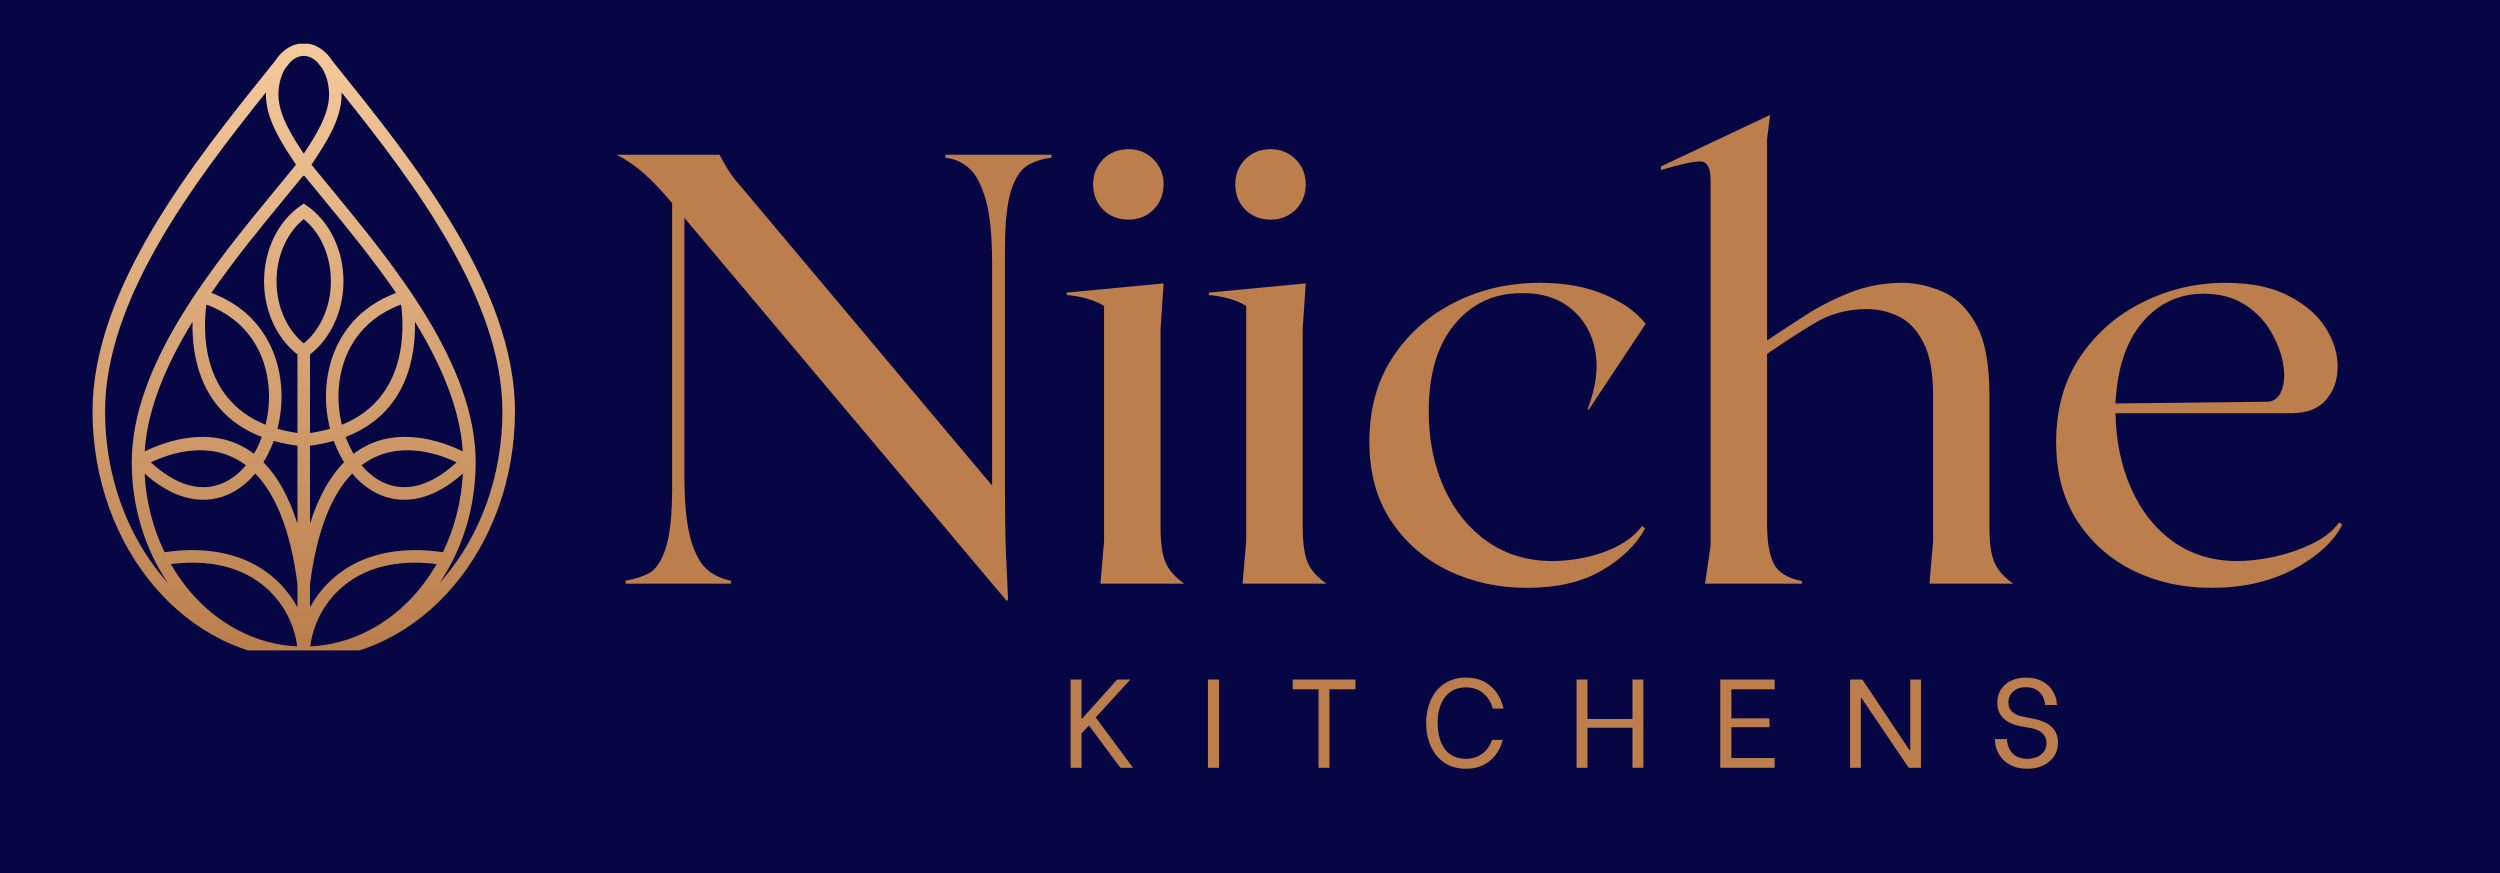
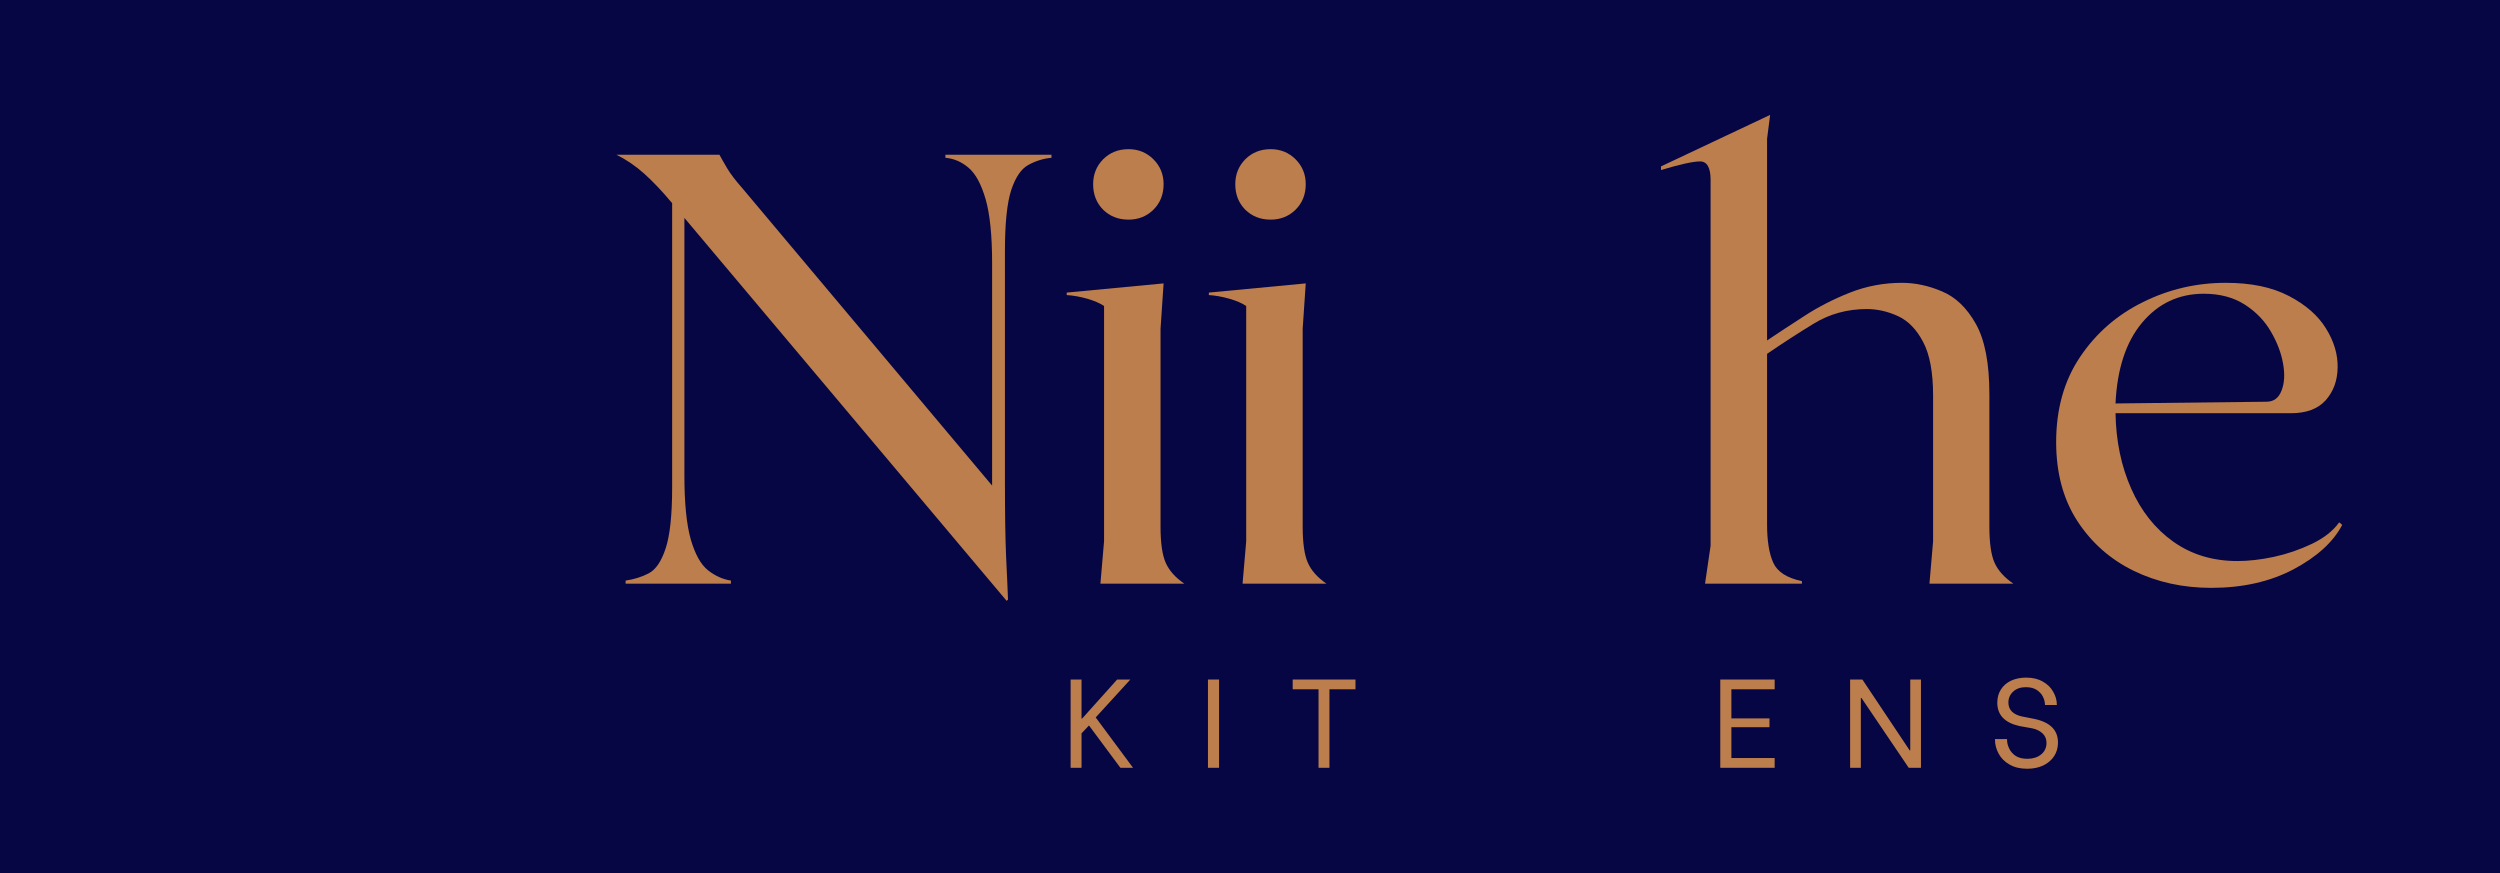
<svg xmlns="http://www.w3.org/2000/svg" version="1.2" preserveAspectRatio="xMidYMid meet" viewBox="83.25 159 204 71.25" zoomAndPan="magnify" style="max-height: 500px" width="204" height="71.25">
  <defs>
    <clipPath id="684af523fe">
      <path d="M 90.801 162.57 L 125.27 162.57 L 125.27 212.07 L 90.801 212.07 Z M 90.801 162.57" />
    </clipPath>
    <clipPath id="522e619950">
-       <path d="M 107.402 172.438 L 107.254 172.211 C 106.273 170.734 104.945 168.734 104.945 166.73 C 104.945 166.668 104.945 166.602 104.949 166.539 C 99.047 173.91 91.824 183.453 91.824 192.566 C 91.824 197.883 93.648 202.691 96.598 206.168 C 96.715 206.305 96.832 206.438 96.949 206.57 C 95.102 203.848 94 200.426 94 196.715 C 94 188.715 100.766 180.504 105.762 174.441 C 106.348 173.73 106.914 173.047 107.402 172.438 M 111.121 166.539 C 111.125 166.602 111.125 166.668 111.125 166.73 C 111.125 168.734 109.797 170.734 108.816 172.211 L 108.664 172.438 C 109.156 173.047 109.719 173.73 110.309 174.441 C 115.305 180.504 122.066 188.715 122.066 196.715 C 122.066 200.426 120.969 203.848 119.117 206.57 C 119.238 206.438 119.355 206.305 119.473 206.168 C 122.422 202.691 124.246 197.883 124.246 192.566 C 124.246 183.453 117.023 173.91 111.121 166.539 Z M 110.102 166.73 C 110.102 165.887 109.883 165.125 109.527 164.555 L 109.117 164.043 C 108.828 163.77 108.496 163.598 108.145 163.566 L 108.117 163.566 L 108.109 163.562 L 108.098 163.562 C 108.082 163.562 108.066 163.562 108.055 163.562 L 108.016 163.562 C 108.004 163.562 107.988 163.562 107.973 163.562 L 107.961 163.562 L 107.953 163.566 L 107.934 163.566 C 107.582 163.594 107.246 163.766 106.957 164.043 L 106.543 164.555 C 106.188 165.125 105.969 165.887 105.969 166.73 C 105.969 168.387 107.137 170.188 108.035 171.539 C 108.934 170.188 110.102 168.387 110.102 166.73 Z M 109.574 178.875 C 109.195 178.074 108.664 177.391 108.035 176.879 C 107.402 177.391 106.875 178.074 106.492 178.875 C 106.062 179.777 105.816 180.824 105.816 181.949 C 105.816 183.07 106.062 184.121 106.492 185.02 C 106.875 185.82 107.402 186.504 108.035 187.02 C 108.664 186.504 109.191 185.82 109.574 185.02 C 110.004 184.121 110.25 183.07 110.25 181.949 C 110.25 180.824 110.004 179.777 109.574 178.875 Z M 103.316 196.965 C 100.469 194.812 97.066 196.008 95.562 196.727 C 97.613 198.625 99.5 199.055 101.039 198.566 C 101.91 198.293 102.68 197.727 103.316 196.965 Z M 104.617 194.656 C 99.586 192.73 98.891 188.043 98.961 185.258 C 96.859 188.684 95.281 192.297 95.055 195.836 C 96.73 195.016 100.707 193.543 103.969 196.031 C 104.043 195.91 104.113 195.785 104.18 195.656 C 104.344 195.336 104.492 195.004 104.617 194.656 Z M 107.523 195.371 C 106.824 195.277 106.176 195.145 105.586 194.977 C 105.441 195.379 105.27 195.762 105.082 196.129 C 104.977 196.332 104.863 196.527 104.746 196.719 C 105.828 197.809 106.793 199.422 107.523 201.734 Z M 100.094 183.852 C 99.84 185.691 99.512 191.488 104.922 193.66 C 105.156 192.703 105.25 191.684 105.176 190.672 C 104.973 187.852 103.457 185.086 100.094 183.852 Z M 120.508 196.727 C 119 196.008 115.602 194.812 112.754 196.965 C 113.391 197.727 114.16 198.293 115.031 198.566 C 116.57 199.055 118.457 198.625 120.508 196.727 Z M 111.148 193.66 C 116.555 191.488 116.227 185.691 115.977 183.852 C 112.613 185.086 111.098 187.852 110.895 190.672 C 110.82 191.684 110.91 192.703 111.148 193.66 Z M 108.547 194.336 C 109.133 194.25 109.68 194.133 110.18 193.992 C 109.902 192.902 109.789 191.746 109.875 190.598 C 110.105 187.422 111.805 184.305 115.574 182.906 C 113.625 180.078 111.441 177.426 109.52 175.094 C 109.027 174.496 108.551 173.922 108.082 173.336 L 108.035 173.406 L 107.992 173.336 C 107.52 173.918 107.043 174.496 106.551 175.094 C 104.629 177.426 102.445 180.078 100.496 182.902 C 104.266 184.305 105.969 187.418 106.195 190.594 C 106.281 191.746 106.168 192.902 105.891 193.988 C 106.395 194.133 106.938 194.25 107.523 194.332 L 107.523 187.922 C 106.723 187.301 106.051 186.457 105.574 185.461 C 105.082 184.422 104.797 183.223 104.797 181.945 C 104.797 180.672 105.082 179.473 105.574 178.434 C 106.094 177.348 106.844 176.441 107.746 175.812 L 108.035 175.609 L 108.328 175.812 C 109.227 176.441 109.98 177.348 110.496 178.434 C 110.992 179.473 111.277 180.672 111.277 181.945 C 111.277 183.223 110.992 184.422 110.496 185.461 C 110.023 186.457 109.352 187.301 108.547 187.922 Z M 110.484 194.977 C 109.891 195.145 109.246 195.277 108.547 195.371 L 108.547 201.734 C 109.277 199.418 110.242 197.809 111.324 196.719 C 111.207 196.527 111.094 196.332 110.988 196.129 C 110.797 195.762 110.629 195.379 110.484 194.977 Z M 117.109 185.258 C 117.176 188.043 116.484 192.73 111.453 194.656 C 111.578 195.004 111.727 195.336 111.891 195.652 C 111.957 195.781 112.027 195.91 112.102 196.031 C 115.367 193.543 119.34 195.012 121.016 195.836 C 120.785 192.297 119.211 188.684 117.109 185.258 Z M 118.879 205.027 C 118.262 204.953 117.672 204.914 117.113 204.914 C 114.273 204.914 112.258 205.863 110.902 207.152 C 109.551 208.434 108.844 210.047 108.625 211.383 C 108.602 211.508 108.586 211.629 108.574 211.746 C 111.941 211.586 114.98 209.945 117.215 207.379 C 117.836 206.664 118.395 205.875 118.879 205.027 Z M 108.547 208.562 C 108.957 207.809 109.504 207.066 110.203 206.402 C 111.727 204.957 113.973 203.891 117.113 203.891 L 117.113 203.887 C 117.824 203.887 118.582 203.941 119.391 204.062 C 120.32 202.145 120.898 199.965 121.02 197.641 C 118.727 199.691 116.547 200.125 114.723 199.547 C 113.668 199.211 112.742 198.539 111.988 197.641 C 110.441 199.227 109.145 202.004 108.547 206.672 Z M 96.68 204.062 C 97.488 203.945 98.246 203.887 98.953 203.887 L 98.953 203.891 C 102.098 203.891 104.344 204.957 105.867 206.402 C 106.566 207.066 107.109 207.809 107.523 208.562 L 107.523 206.672 C 106.926 202.004 105.629 199.227 104.078 197.641 C 103.328 198.535 102.402 199.211 101.348 199.547 L 101.344 199.547 C 99.523 200.125 97.344 199.688 95.047 197.641 C 95.172 199.965 95.746 202.145 96.68 204.062 Z M 107.496 211.746 C 107.484 211.625 107.469 211.504 107.445 211.383 C 107.223 210.047 106.52 208.434 105.168 207.152 C 103.812 205.863 101.797 204.914 98.953 204.914 C 98.395 204.914 97.809 204.953 97.188 205.027 C 97.676 205.875 98.234 206.664 98.855 207.379 C 101.09 209.949 104.129 211.586 107.496 211.746 Z M 125.27 192.566 C 125.27 198.133 123.348 203.176 120.246 206.832 C 117.125 210.512 112.809 212.785 108.035 212.785 C 103.262 212.785 98.945 210.512 95.824 206.832 C 92.719 203.176 90.801 198.133 90.801 192.566 C 90.801 182.488 99.148 172.117 105.312 164.453 L 105.711 163.957 C 105.738 163.914 105.766 163.875 105.793 163.832 C 106.355 163.031 107.148 162.535 108.035 162.535 C 108.922 162.535 109.715 163.031 110.277 163.832 C 110.305 163.875 110.332 163.914 110.359 163.957 L 110.758 164.453 C 116.922 172.117 125.27 182.488 125.27 192.566 Z M 125.27 192.566" />
-     </clipPath>
+       </clipPath>
    <linearGradient id="3939320a97" y2="-0.668" gradientUnits="userSpaceOnUse" x2="170.855" y1="493.859" gradientTransform="matrix(0.1,0,0,0.101,90.801,162.536)" x1="173.735">
      <stop offset="0" style="stop-color:#ba7e4c;stop-opacity:1;" />
      <stop offset="0.004" style="stop-color:#ba7e4c;stop-opacity:1;" />
      <stop offset="0.008" style="stop-color:#ba7f4d;stop-opacity:1;" />
      <stop offset="0.016" style="stop-color:#bb7f4d;stop-opacity:1;" />
      <stop offset="0.023" style="stop-color:#bb7f4e;stop-opacity:1;" />
      <stop offset="0.031" style="stop-color:#bb804e;stop-opacity:1;" />
      <stop offset="0.039" style="stop-color:#bc814f;stop-opacity:1;" />
      <stop offset="0.047" style="stop-color:#bc814f;stop-opacity:1;" />
      <stop offset="0.055" style="stop-color:#bd8250;stop-opacity:1;" />
      <stop offset="0.062" style="stop-color:#bd8251;stop-opacity:1;" />
      <stop offset="0.07" style="stop-color:#be8351;stop-opacity:1;" />
      <stop offset="0.078" style="stop-color:#be8452;stop-opacity:1;" />
      <stop offset="0.086" style="stop-color:#bf8453;stop-opacity:1;" />
      <stop offset="0.094" style="stop-color:#bf8553;stop-opacity:1;" />
      <stop offset="0.102" style="stop-color:#c08554;stop-opacity:1;" />
      <stop offset="0.109" style="stop-color:#c08655;stop-opacity:1;" />
      <stop offset="0.117" style="stop-color:#c18755;stop-opacity:1;" />
      <stop offset="0.125" style="stop-color:#c18756;stop-opacity:1;" />
      <stop offset="0.133" style="stop-color:#c28856;stop-opacity:1;" />
      <stop offset="0.141" style="stop-color:#c28857;stop-opacity:1;" />
      <stop offset="0.148" style="stop-color:#c28958;stop-opacity:1;" />
      <stop offset="0.156" style="stop-color:#c38a58;stop-opacity:1;" />
      <stop offset="0.164" style="stop-color:#c38a59;stop-opacity:1;" />
      <stop offset="0.172" style="stop-color:#c48b5a;stop-opacity:1;" />
      <stop offset="0.18" style="stop-color:#c48b5a;stop-opacity:1;" />
      <stop offset="0.188" style="stop-color:#c58c5b;stop-opacity:1;" />
      <stop offset="0.195" style="stop-color:#c58d5c;stop-opacity:1;" />
      <stop offset="0.203" style="stop-color:#c68d5c;stop-opacity:1;" />
      <stop offset="0.211" style="stop-color:#c68e5d;stop-opacity:1;" />
      <stop offset="0.219" style="stop-color:#c78e5d;stop-opacity:1;" />
      <stop offset="0.227" style="stop-color:#c78f5e;stop-opacity:1;" />
      <stop offset="0.234" style="stop-color:#c88f5f;stop-opacity:1;" />
      <stop offset="0.242" style="stop-color:#c8905f;stop-opacity:1;" />
      <stop offset="0.25" style="stop-color:#c89160;stop-opacity:1;" />
      <stop offset="0.258" style="stop-color:#c99161;stop-opacity:1;" />
      <stop offset="0.266" style="stop-color:#c99261;stop-opacity:1;" />
      <stop offset="0.273" style="stop-color:#ca9262;stop-opacity:1;" />
      <stop offset="0.281" style="stop-color:#ca9362;stop-opacity:1;" />
      <stop offset="0.289" style="stop-color:#cb9463;stop-opacity:1;" />
      <stop offset="0.297" style="stop-color:#cb9464;stop-opacity:1;" />
      <stop offset="0.305" style="stop-color:#cc9564;stop-opacity:1;" />
      <stop offset="0.312" style="stop-color:#cc9565;stop-opacity:1;" />
      <stop offset="0.32" style="stop-color:#cd9666;stop-opacity:1;" />
      <stop offset="0.328" style="stop-color:#cd9766;stop-opacity:1;" />
      <stop offset="0.336" style="stop-color:#ce9767;stop-opacity:1;" />
      <stop offset="0.344" style="stop-color:#ce9868;stop-opacity:1;" />
      <stop offset="0.352" style="stop-color:#ce9868;stop-opacity:1;" />
      <stop offset="0.359" style="stop-color:#cf9969;stop-opacity:1;" />
      <stop offset="0.367" style="stop-color:#cf9a69;stop-opacity:1;" />
      <stop offset="0.375" style="stop-color:#d09a6a;stop-opacity:1;" />
      <stop offset="0.383" style="stop-color:#d09b6b;stop-opacity:1;" />
      <stop offset="0.391" style="stop-color:#d19b6b;stop-opacity:1;" />
      <stop offset="0.398" style="stop-color:#d19c6c;stop-opacity:1;" />
      <stop offset="0.406" style="stop-color:#d29d6d;stop-opacity:1;" />
      <stop offset="0.414" style="stop-color:#d29d6d;stop-opacity:1;" />
      <stop offset="0.422" style="stop-color:#d39e6e;stop-opacity:1;" />
      <stop offset="0.43" style="stop-color:#d39e6f;stop-opacity:1;" />
      <stop offset="0.438" style="stop-color:#d49f6f;stop-opacity:1;" />
      <stop offset="0.445" style="stop-color:#d4a070;stop-opacity:1;" />
      <stop offset="0.453" style="stop-color:#d4a070;stop-opacity:1;" />
      <stop offset="0.461" style="stop-color:#d5a171;stop-opacity:1;" />
      <stop offset="0.469" style="stop-color:#d5a172;stop-opacity:1;" />
      <stop offset="0.477" style="stop-color:#d6a272;stop-opacity:1;" />
      <stop offset="0.484" style="stop-color:#d6a373;stop-opacity:1;" />
      <stop offset="0.492" style="stop-color:#d7a374;stop-opacity:1;" />
      <stop offset="0.5" style="stop-color:#d7a474;stop-opacity:1;" />
      <stop offset="0.508" style="stop-color:#d8a475;stop-opacity:1;" />
      <stop offset="0.516" style="stop-color:#d8a576;stop-opacity:1;" />
      <stop offset="0.523" style="stop-color:#d9a576;stop-opacity:1;" />
      <stop offset="0.531" style="stop-color:#d9a677;stop-opacity:1;" />
      <stop offset="0.539" style="stop-color:#daa777;stop-opacity:1;" />
      <stop offset="0.547" style="stop-color:#daa778;stop-opacity:1;" />
      <stop offset="0.555" style="stop-color:#dba879;stop-opacity:1;" />
      <stop offset="0.562" style="stop-color:#dba879;stop-opacity:1;" />
      <stop offset="0.57" style="stop-color:#dba97a;stop-opacity:1;" />
      <stop offset="0.578" style="stop-color:#dcaa7b;stop-opacity:1;" />
      <stop offset="0.586" style="stop-color:#dcaa7b;stop-opacity:1;" />
      <stop offset="0.594" style="stop-color:#ddab7c;stop-opacity:1;" />
      <stop offset="0.602" style="stop-color:#ddab7d;stop-opacity:1;" />
      <stop offset="0.609" style="stop-color:#deac7d;stop-opacity:1;" />
      <stop offset="0.617" style="stop-color:#dead7e;stop-opacity:1;" />
      <stop offset="0.625" style="stop-color:#dfad7e;stop-opacity:1;" />
      <stop offset="0.633" style="stop-color:#dfae7f;stop-opacity:1;" />
      <stop offset="0.641" style="stop-color:#e0ae80;stop-opacity:1;" />
      <stop offset="0.648" style="stop-color:#e0af80;stop-opacity:1;" />
      <stop offset="0.656" style="stop-color:#e1b081;stop-opacity:1;" />
      <stop offset="0.664" style="stop-color:#e1b082;stop-opacity:1;" />
      <stop offset="0.672" style="stop-color:#e1b182;stop-opacity:1;" />
      <stop offset="0.68" style="stop-color:#e2b183;stop-opacity:1;" />
      <stop offset="0.688" style="stop-color:#e2b283;stop-opacity:1;" />
      <stop offset="0.695" style="stop-color:#e3b384;stop-opacity:1;" />
      <stop offset="0.703" style="stop-color:#e3b385;stop-opacity:1;" />
      <stop offset="0.711" style="stop-color:#e4b485;stop-opacity:1;" />
      <stop offset="0.719" style="stop-color:#e4b486;stop-opacity:1;" />
      <stop offset="0.727" style="stop-color:#e5b587;stop-opacity:1;" />
      <stop offset="0.734" style="stop-color:#e5b687;stop-opacity:1;" />
      <stop offset="0.742" style="stop-color:#e6b688;stop-opacity:1;" />
      <stop offset="0.75" style="stop-color:#e6b789;stop-opacity:1;" />
      <stop offset="0.758" style="stop-color:#e7b789;stop-opacity:1;" />
      <stop offset="0.766" style="stop-color:#e7b88a;stop-opacity:1;" />
      <stop offset="0.773" style="stop-color:#e7b98a;stop-opacity:1;" />
      <stop offset="0.781" style="stop-color:#e8b98b;stop-opacity:1;" />
      <stop offset="0.789" style="stop-color:#e8ba8c;stop-opacity:1;" />
      <stop offset="0.797" style="stop-color:#e9ba8c;stop-opacity:1;" />
      <stop offset="0.805" style="stop-color:#e9bb8d;stop-opacity:1;" />
      <stop offset="0.812" style="stop-color:#eabb8e;stop-opacity:1;" />
      <stop offset="0.82" style="stop-color:#eabc8e;stop-opacity:1;" />
      <stop offset="0.828" style="stop-color:#ebbd8f;stop-opacity:1;" />
      <stop offset="0.836" style="stop-color:#ebbd90;stop-opacity:1;" />
      <stop offset="0.844" style="stop-color:#ecbe90;stop-opacity:1;" />
      <stop offset="0.852" style="stop-color:#ecbe91;stop-opacity:1;" />
      <stop offset="0.859" style="stop-color:#edbf91;stop-opacity:1;" />
      <stop offset="0.867" style="stop-color:#edc092;stop-opacity:1;" />
      <stop offset="0.875" style="stop-color:#edc093;stop-opacity:1;" />
      <stop offset="0.883" style="stop-color:#eec193;stop-opacity:1;" />
      <stop offset="0.891" style="stop-color:#eec194;stop-opacity:1;" />
      <stop offset="0.898" style="stop-color:#efc295;stop-opacity:1;" />
      <stop offset="0.906" style="stop-color:#efc395;stop-opacity:1;" />
      <stop offset="0.914" style="stop-color:#f0c396;stop-opacity:1;" />
      <stop offset="0.922" style="stop-color:#f0c497;stop-opacity:1;" />
      <stop offset="0.93" style="stop-color:#f1c497;stop-opacity:1;" />
      <stop offset="0.938" style="stop-color:#f1c598;stop-opacity:1;" />
      <stop offset="0.945" style="stop-color:#f2c698;stop-opacity:1;" />
      <stop offset="0.953" style="stop-color:#f2c699;stop-opacity:1;" />
      <stop offset="0.961" style="stop-color:#f3c79a;stop-opacity:1;" />
      <stop offset="0.969" style="stop-color:#f3c79a;stop-opacity:1;" />
      <stop offset="0.977" style="stop-color:#f4c89b;stop-opacity:1;" />
      <stop offset="0.984" style="stop-color:#f4c99c;stop-opacity:1;" />
      <stop offset="0.992" style="stop-color:#f4c99c;stop-opacity:1;" />
      <stop offset="0.996" style="stop-color:#f5ca9d;stop-opacity:1;" />
      <stop offset="1" style="stop-color:#f5ca9d;stop-opacity:1;" />
    </linearGradient>
  </defs>
  <g id="86fd736839">
    <rect style="fill:#060644;fill-opacity:1;stroke:none;" height="375" y="0" width="375" x="0" />
    <g clip-path="url(#684af523fe)" clip-rule="nonzero">
      <g clip-path="url(#522e619950)" clip-rule="nonzero">
-         <path d="M 90.801 162.57 L 90.801 212.07 L 125.27 212.07 L 125.27 162.57 Z M 90.801 162.57" style="stroke:none;fill-rule:nonzero;fill:url(#3939320a97);" />
-       </g>
+         </g>
    </g>
    <g style="fill:#bb7e4c;fill-opacity:1;">
      <g transform="translate(133.05, 206.625)">
        <path d="M 27.344 -35 L 36 -35 L 36 -34.75 C 35.332 -34.688 34.707 -34.492 34.125 -34.172 C 33.539 -33.859 33.07 -33.176 32.719 -32.125 C 32.375 -31.07 32.203 -29.414 32.203 -27.156 L 32.203 -8.297 C 32.203 -5.703 32.234 -3.676 32.297 -2.219 C 32.367 -0.77 32.422 0.398 32.453 1.297 L 32.344 1.406 L 6.047 -29.844 L 6.047 -8.844 C 6.047 -6.582 6.219 -4.844 6.562 -3.625 C 6.914 -2.406 7.383 -1.562 7.969 -1.094 C 8.551 -0.633 9.176 -0.352 9.844 -0.25 L 9.844 0 L 1.25 0 L 1.25 -0.25 C 1.945 -0.352 2.578 -0.551 3.141 -0.844 C 3.711 -1.145 4.172 -1.82 4.516 -2.875 C 4.867 -3.926 5.047 -5.582 5.047 -7.844 L 5.047 -31.047 C 4.211 -32.047 3.445 -32.852 2.75 -33.469 C 2.051 -34.094 1.301 -34.602 0.5 -35 L 8.906 -35 C 9.07 -34.695 9.285 -34.32 9.547 -33.875 C 9.816 -33.426 10.219 -32.898 10.75 -32.297 L 31.156 -8 L 31.156 -26.156 C 31.156 -28.414 30.977 -30.156 30.625 -31.375 C 30.27 -32.594 29.812 -33.441 29.25 -33.922 C 28.688 -34.41 28.051 -34.688 27.344 -34.75 Z M 27.344 -35" style="stroke:none" />
      </g>
    </g>
    <g style="fill:#bb7e4c;fill-opacity:1;">
      <g transform="translate(169.794, 206.625)">
        <path d="M 5.547 -29.703 C 4.711 -29.703 4.02 -29.973 3.469 -30.516 C 2.926 -31.066 2.656 -31.758 2.656 -32.594 C 2.656 -33.395 2.926 -34.07 3.469 -34.625 C 4.02 -35.176 4.711 -35.453 5.547 -35.453 C 6.348 -35.453 7.023 -35.176 7.578 -34.625 C 8.129 -34.07 8.406 -33.395 8.406 -32.594 C 8.406 -31.758 8.129 -31.066 7.578 -30.516 C 7.023 -29.973 6.348 -29.703 5.547 -29.703 Z M 3.25 0 L 3.547 -3.453 L 3.547 -22.656 C 3.211 -22.883 2.754 -23.082 2.172 -23.25 C 1.586 -23.414 1.031 -23.516 0.5 -23.547 L 0.5 -23.75 L 8.406 -24.5 L 8.156 -20.797 L 8.156 -4.656 C 8.156 -3.32 8.297 -2.336 8.578 -1.703 C 8.859 -1.066 9.363 -0.5 10.094 0 Z M 3.25 0" style="stroke:none" />
      </g>
    </g>
    <g style="fill:#bb7e4c;fill-opacity:1;">
      <g transform="translate(181.393, 206.625)">
        <path d="M 5.547 -29.703 C 4.711 -29.703 4.02 -29.973 3.469 -30.516 C 2.926 -31.066 2.656 -31.758 2.656 -32.594 C 2.656 -33.395 2.926 -34.07 3.469 -34.625 C 4.02 -35.176 4.711 -35.453 5.547 -35.453 C 6.348 -35.453 7.023 -35.176 7.578 -34.625 C 8.129 -34.07 8.406 -33.395 8.406 -32.594 C 8.406 -31.758 8.129 -31.066 7.578 -30.516 C 7.023 -29.973 6.348 -29.703 5.547 -29.703 Z M 3.25 0 L 3.547 -3.453 L 3.547 -22.656 C 3.211 -22.883 2.754 -23.082 2.172 -23.25 C 1.586 -23.414 1.031 -23.516 0.5 -23.547 L 0.5 -23.75 L 8.406 -24.5 L 8.156 -20.797 L 8.156 -4.656 C 8.156 -3.32 8.297 -2.336 8.578 -1.703 C 8.859 -1.066 9.363 -0.5 10.094 0 Z M 3.25 0" style="stroke:none" />
      </g>
    </g>
    <g style="fill:#bb7e4c;fill-opacity:1;">
      <g transform="translate(192.991, 206.625)">
-         <path d="M 14.844 0.344 C 12.551 0.344 10.426 -0.117 8.469 -1.047 C 6.52 -1.984 4.953 -3.344 3.766 -5.125 C 2.586 -6.906 2 -9.062 2 -11.594 C 2 -14.258 2.641 -16.562 3.922 -18.5 C 5.203 -20.438 6.895 -21.926 9 -22.969 C 11.102 -24.02 13.406 -24.547 15.906 -24.547 C 17.938 -24.547 19.691 -24.227 21.172 -23.594 C 22.66 -22.969 23.785 -22.172 24.547 -21.203 L 19.906 -14.203 L 19.797 -14.203 C 20.492 -16.004 20.703 -17.617 20.422 -19.047 C 20.141 -20.484 19.473 -21.625 18.422 -22.469 C 17.367 -23.32 16.031 -23.734 14.406 -23.703 C 12.164 -23.703 10.344 -22.848 8.938 -21.141 C 7.539 -19.441 6.844 -17.078 6.844 -14.047 C 6.844 -11.742 7.258 -9.664 8.094 -7.812 C 8.926 -5.969 10.102 -4.508 11.625 -3.438 C 13.145 -2.375 14.922 -1.844 16.953 -1.844 C 17.754 -1.844 18.617 -1.938 19.547 -2.125 C 20.484 -2.312 21.375 -2.617 22.219 -3.047 C 23.07 -3.484 23.75 -4.035 24.25 -4.703 L 24.5 -4.5 C 23.77 -3.164 22.594 -2.023 20.969 -1.078 C 19.352 -0.129 17.312 0.344 14.844 0.344 Z M 14.844 0.344" style="stroke:none" />
-       </g>
+         </g>
    </g>
    <g style="fill:#bb7e4c;fill-opacity:1;">
      <g transform="translate(219.287, 206.625)">
        <path d="M 21.406 0 L 21.703 -3.453 L 21.703 -15.344 C 21.703 -17.25 21.43 -18.707 20.891 -19.719 C 20.359 -20.738 19.676 -21.441 18.844 -21.828 C 18.008 -22.211 17.16 -22.406 16.297 -22.406 C 14.703 -22.406 13.258 -22.008 11.969 -21.219 C 10.688 -20.438 9.414 -19.613 8.156 -18.75 L 8.156 -4.844 C 8.156 -3.508 8.32 -2.469 8.656 -1.719 C 8.988 -0.969 9.77 -0.461 11 -0.203 L 11 0 L 3.094 0 L 3.547 -3.094 L 3.547 -32.953 C 3.547 -33.953 3.258 -34.453 2.688 -34.453 C 2.125 -34.453 1.062 -34.219 -0.5 -33.75 L -0.5 -34.047 L 8.406 -38.25 L 8.156 -36.297 L 8.156 -19.844 C 9.051 -20.445 10.066 -21.113 11.203 -21.844 C 12.336 -22.582 13.578 -23.219 14.922 -23.75 C 16.273 -24.281 17.688 -24.547 19.156 -24.547 C 20.25 -24.547 21.344 -24.312 22.438 -23.844 C 23.539 -23.383 24.457 -22.504 25.188 -21.203 C 25.926 -19.898 26.297 -17.984 26.297 -15.453 L 26.297 -4.656 C 26.297 -3.32 26.438 -2.336 26.719 -1.703 C 27.008 -1.066 27.52 -0.5 28.25 0 Z M 21.406 0" style="stroke:none" />
      </g>
    </g>
    <g style="fill:#bb7e4c;fill-opacity:1;">
      <g transform="translate(249.032, 206.625)">
        <path d="M 25.094 -5 L 25.344 -4.797 C 24.613 -3.398 23.289 -2.191 21.375 -1.172 C 19.457 -0.16 17.219 0.344 14.656 0.344 C 12.352 0.344 10.242 -0.117 8.328 -1.047 C 6.41 -1.984 4.875 -3.344 3.719 -5.125 C 2.57 -6.906 2 -9.047 2 -11.547 C 2 -14.242 2.648 -16.562 3.953 -18.5 C 5.254 -20.438 6.961 -21.926 9.078 -22.969 C 11.191 -24.02 13.445 -24.547 15.844 -24.547 C 17.914 -24.547 19.633 -24.188 21 -23.469 C 22.363 -22.758 23.367 -21.879 24.016 -20.828 C 24.672 -19.773 24.988 -18.711 24.969 -17.641 C 24.957 -16.578 24.633 -15.688 24 -14.969 C 23.363 -14.258 22.414 -13.906 21.156 -13.906 L 6.844 -13.906 C 6.883 -11.633 7.312 -9.582 8.125 -7.75 C 8.938 -5.914 10.082 -4.473 11.562 -3.422 C 13.051 -2.367 14.797 -1.844 16.797 -1.844 C 17.703 -1.844 18.695 -1.957 19.781 -2.188 C 20.863 -2.426 21.895 -2.781 22.875 -3.25 C 23.852 -3.719 24.594 -4.301 25.094 -5 Z M 14.047 -23.656 C 12.016 -23.656 10.336 -22.867 9.016 -21.297 C 7.703 -19.734 6.977 -17.535 6.844 -14.703 L 19.156 -14.844 C 19.75 -14.844 20.16 -15.145 20.391 -15.75 C 20.629 -16.352 20.672 -17.086 20.516 -17.953 C 20.367 -18.816 20.035 -19.691 19.516 -20.578 C 19.004 -21.461 18.289 -22.195 17.375 -22.781 C 16.457 -23.363 15.348 -23.656 14.047 -23.656 Z M 14.047 -23.656" style="stroke:none" />
      </g>
    </g>
    <g style="fill:#bb7e4c;fill-opacity:1;">
      <g transform="translate(169.862, 221.652)">
        <path d="M 0.75 -7.203 L 1.641 -7.203 L 1.641 -4.016 L 1.688 -4.016 L 4.547 -7.203 L 5.625 -7.203 L 2.797 -4.109 L 5.844 0 L 4.812 0 L 2.25 -3.453 L 1.641 -2.812 L 1.641 0 L 0.75 0 Z M 0.75 -7.203" style="stroke:none" />
      </g>
    </g>
    <g style="fill:#bb7e4c;fill-opacity:1;">
      <g transform="translate(181.023, 221.652)">
        <path d="M 0.797 -7.203 L 1.703 -7.203 L 1.703 0 L 0.797 0 Z M 0.797 -7.203" style="stroke:none" />
      </g>
    </g>
    <g style="fill:#bb7e4c;fill-opacity:1;">
      <g transform="translate(188.264, 221.652)">
        <path d="M 5.594 -6.406 L 3.469 -6.406 L 3.469 0 L 2.578 0 L 2.578 -6.406 L 0.469 -6.406 L 0.469 -7.203 L 5.594 -7.203 Z M 5.594 -6.406" style="stroke:none" />
      </g>
    </g>
    <g style="fill:#bb7e4c;fill-opacity:1;">
      <g transform="translate(199.065, 221.652)">
-         <path d="M 3.812 0.078 C 3.133 0.078 2.551 -0.082 2.062 -0.406 C 1.582 -0.727 1.211 -1.172 0.953 -1.734 C 0.691 -2.297 0.562 -2.93 0.562 -3.641 C 0.562 -4.359 0.691 -5 0.953 -5.562 C 1.211 -6.125 1.582 -6.562 2.062 -6.875 C 2.551 -7.195 3.133 -7.359 3.812 -7.359 C 4.625 -7.359 5.289 -7.129 5.812 -6.672 C 6.344 -6.223 6.695 -5.609 6.875 -4.828 L 6 -4.828 C 5.852 -5.359 5.586 -5.781 5.203 -6.094 C 4.828 -6.406 4.363 -6.562 3.812 -6.562 C 3.07 -6.562 2.5 -6.297 2.094 -5.766 C 1.695 -5.242 1.5 -4.539 1.5 -3.656 C 1.5 -2.758 1.695 -2.047 2.094 -1.516 C 2.5 -0.992 3.07 -0.734 3.812 -0.734 C 4.332 -0.734 4.773 -0.875 5.141 -1.156 C 5.516 -1.438 5.781 -1.812 5.938 -2.281 L 6.812 -2.281 C 6.625 -1.562 6.27 -0.988 5.75 -0.562 C 5.227 -0.133 4.582 0.078 3.812 0.078 Z M 3.812 0.078" style="stroke:none" />
-       </g>
+         </g>
    </g>
    <g style="fill:#bb7e4c;fill-opacity:1;">
      <g transform="translate(211.132, 221.652)">
-         <path d="M 6.219 -7.203 L 6.219 0 L 5.328 0 L 5.328 -3.266 L 1.656 -3.266 L 1.656 0 L 0.766 0 L 0.766 -7.203 L 1.656 -7.203 L 1.656 -3.984 L 5.328 -3.984 L 5.328 -7.203 Z M 6.219 -7.203" style="stroke:none" />
-       </g>
+         </g>
    </g>
    <g style="fill:#bb7e4c;fill-opacity:1;">
      <g transform="translate(222.859, 221.652)">
        <path d="M 1.672 -6.406 L 1.672 -4.031 L 4.781 -4.031 L 4.781 -3.312 L 1.672 -3.312 L 1.672 -0.797 L 5.203 -0.797 L 5.203 0 L 0.766 0 L 0.766 -7.203 L 5.203 -7.203 L 5.203 -6.406 Z M 1.672 -6.406" style="stroke:none" />
      </g>
    </g>
    <g style="fill:#bb7e4c;fill-opacity:1;">
      <g transform="translate(233.454, 221.652)">
        <path d="M 0.766 -7.203 L 1.766 -7.203 L 5.625 -1.422 L 5.672 -1.422 L 5.672 -7.203 L 6.547 -7.203 L 6.547 0 L 5.547 0 L 1.688 -5.703 L 1.641 -5.703 L 1.641 0 L 0.766 0 Z M 0.766 -7.203" style="stroke:none" />
      </g>
    </g>
    <g style="fill:#bb7e4c;fill-opacity:1;">
      <g transform="translate(245.51, 221.652)">
        <path d="M 3.156 0.078 C 2.594 0.078 2.113 -0.035 1.719 -0.266 C 1.32 -0.492 1.023 -0.789 0.828 -1.156 C 0.629 -1.52 0.531 -1.898 0.531 -2.297 L 0.531 -2.344 L 1.516 -2.344 L 1.516 -2.297 C 1.516 -2.055 1.57 -1.816 1.688 -1.578 C 1.801 -1.336 1.977 -1.133 2.219 -0.969 C 2.469 -0.812 2.785 -0.734 3.172 -0.734 C 3.617 -0.734 3.988 -0.848 4.281 -1.078 C 4.582 -1.316 4.734 -1.633 4.734 -2.031 C 4.734 -2.352 4.625 -2.613 4.406 -2.812 C 4.195 -3.008 3.922 -3.145 3.578 -3.219 L 2.531 -3.406 C 1.32 -3.676 0.719 -4.312 0.719 -5.312 C 0.719 -5.727 0.816 -6.086 1.016 -6.391 C 1.211 -6.703 1.488 -6.941 1.844 -7.109 C 2.195 -7.273 2.609 -7.359 3.078 -7.359 C 3.609 -7.359 4.062 -7.25 4.438 -7.031 C 4.812 -6.82 5.094 -6.547 5.281 -6.203 C 5.477 -5.867 5.578 -5.52 5.578 -5.156 L 5.578 -5.125 L 4.609 -5.125 L 4.609 -5.141 C 4.609 -5.348 4.555 -5.562 4.453 -5.781 C 4.348 -6 4.18 -6.188 3.953 -6.344 C 3.723 -6.5 3.422 -6.578 3.047 -6.578 C 2.617 -6.578 2.273 -6.457 2.016 -6.219 C 1.754 -5.977 1.625 -5.68 1.625 -5.328 C 1.625 -5.023 1.723 -4.773 1.922 -4.578 C 2.117 -4.391 2.391 -4.258 2.734 -4.188 L 3.688 -4 C 5.008 -3.738 5.672 -3.094 5.672 -2.062 C 5.672 -1.645 5.566 -1.273 5.359 -0.953 C 5.148 -0.629 4.852 -0.375 4.469 -0.188 C 4.082 -0.008 3.645 0.078 3.156 0.078 Z M 3.156 0.078" style="stroke:none" />
      </g>
    </g>
  </g>
</svg>